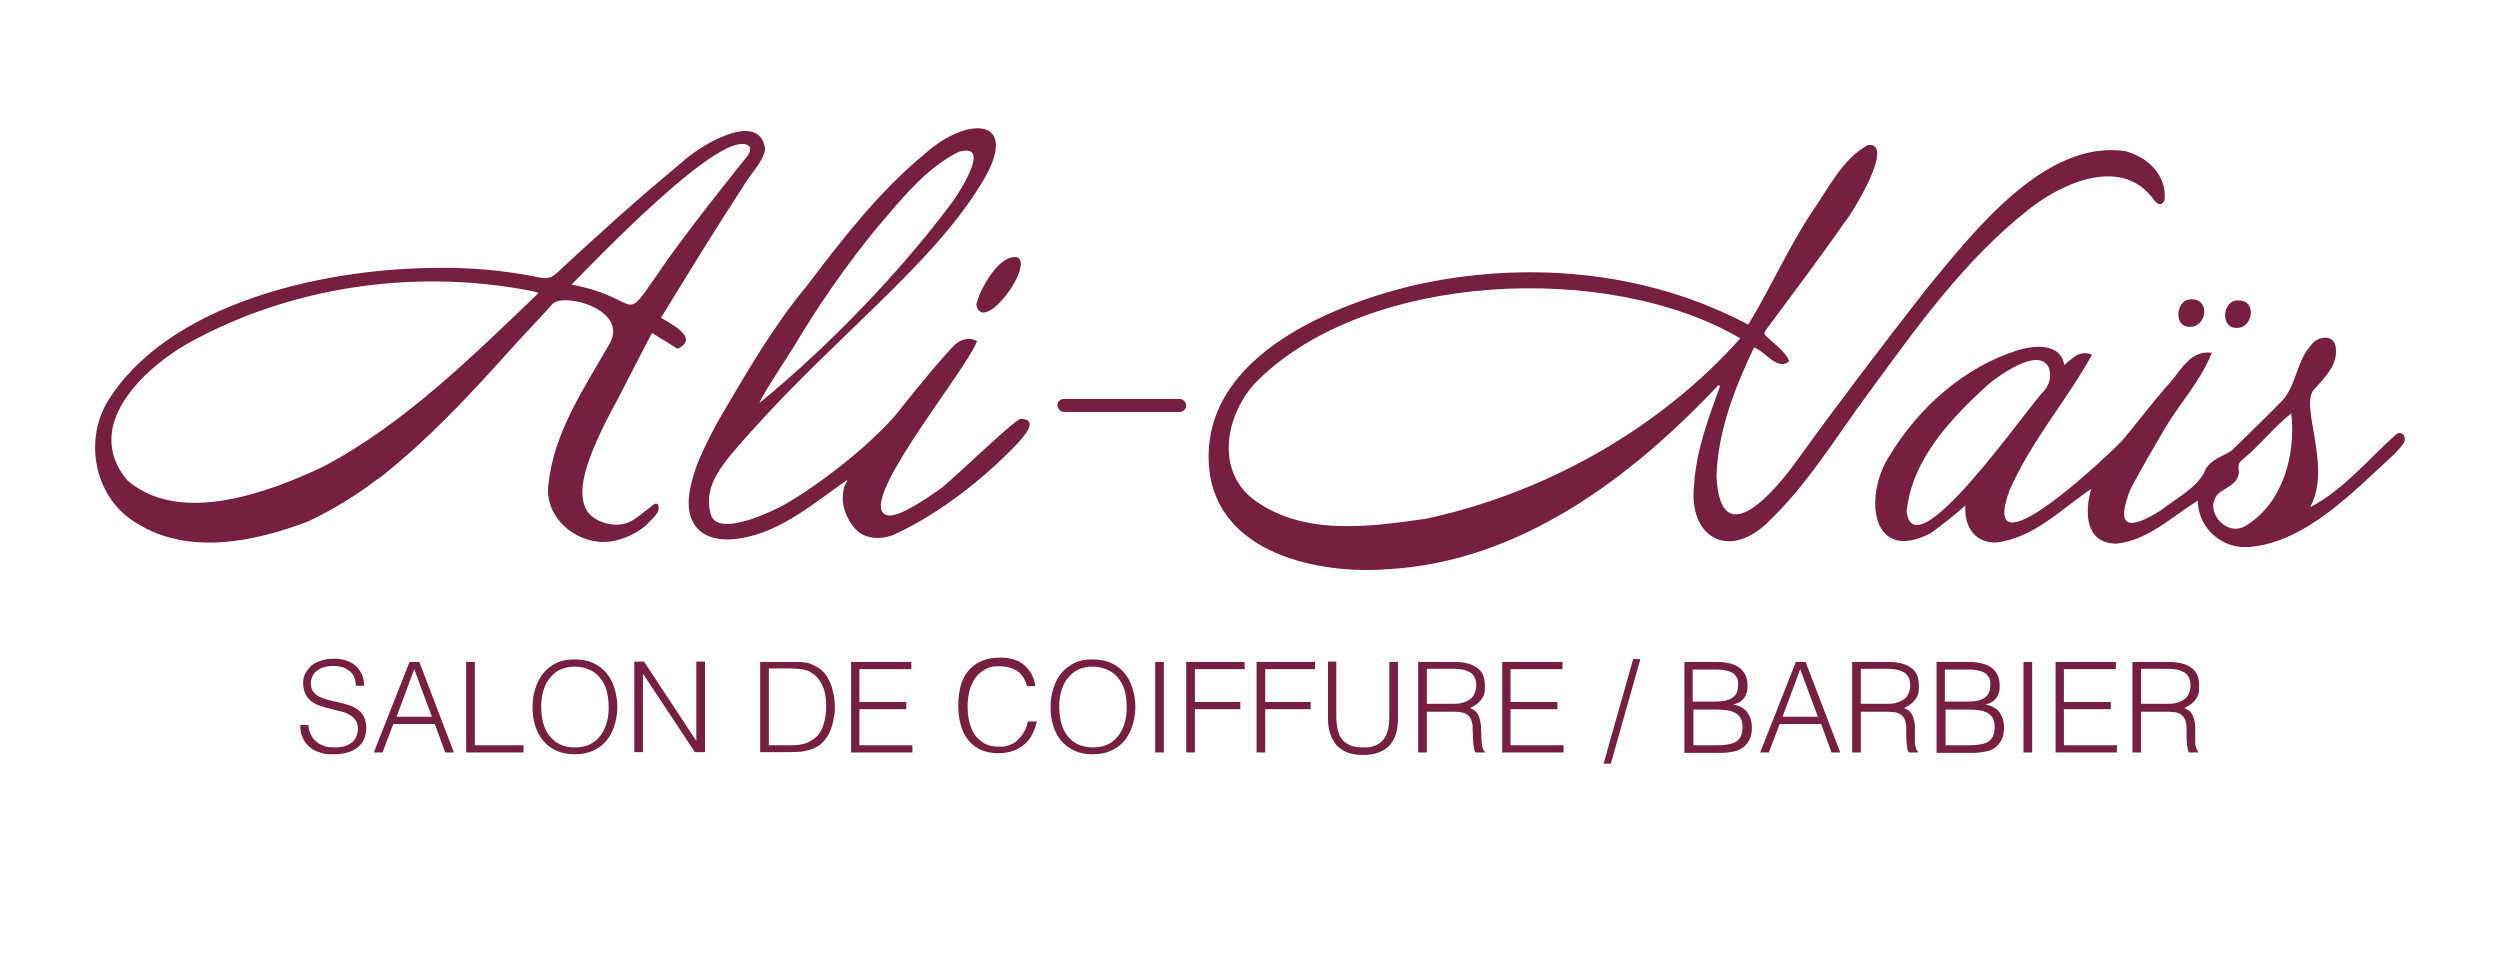
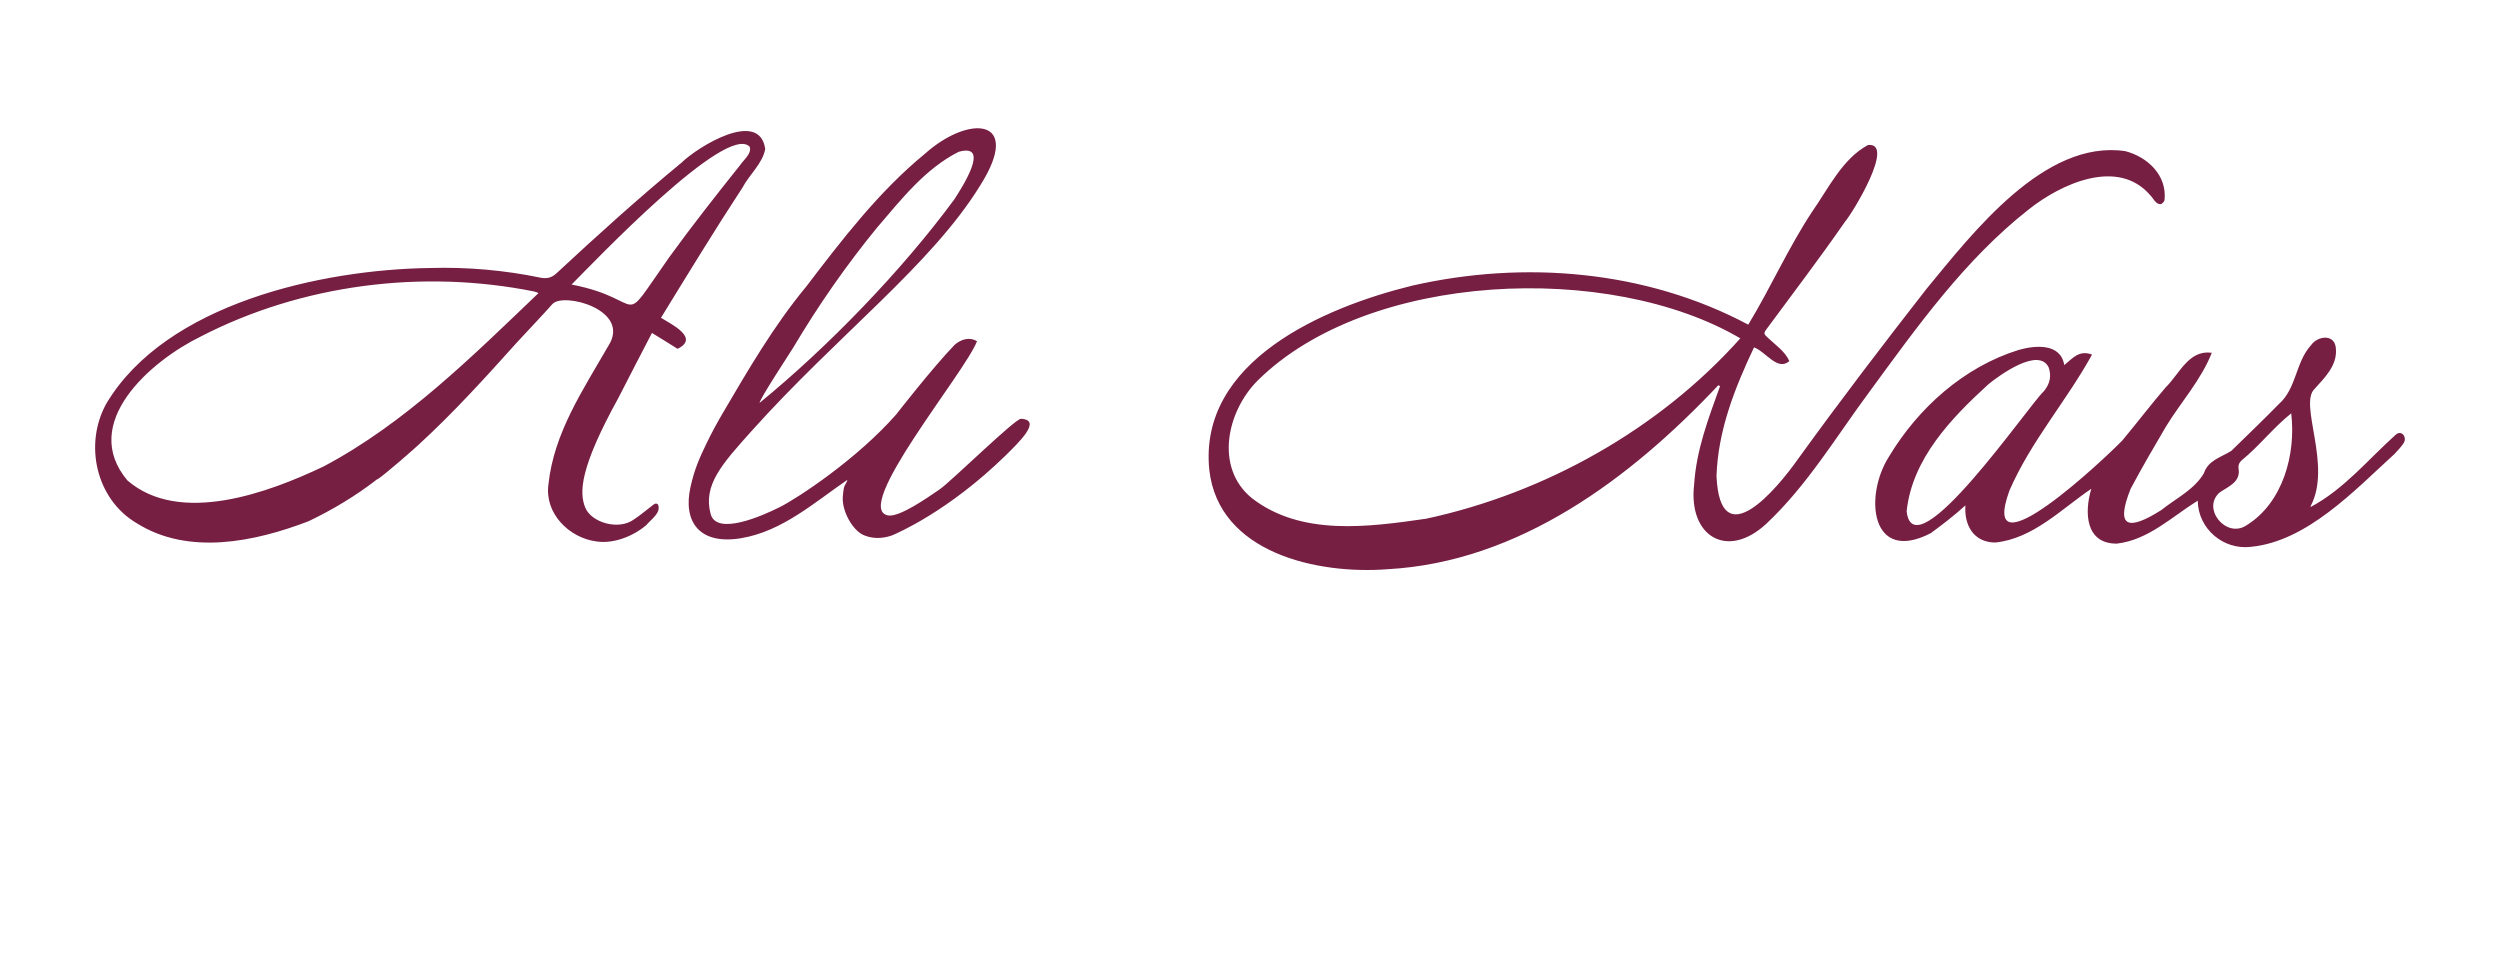
<svg xmlns="http://www.w3.org/2000/svg" id="Calque_2" viewBox="0 0 693.02 264.04" width="694" height="265">
  <defs>
    <style>.cls-2{fill:#771e43}</style>
  </defs>
  <g id="Calque_1-2" data-name="Calque_1">
    <g id="Calque_1-3" data-name="Calque_1">
      <path d="M476.33 106.5c-24.3 25.8-55.2 49-91.7 51-19.5 1.5-46.8-4.5-49.4-27.5-3.1-30.2 31.8-45.1 56.2-51.1 31.1-7.1 64.8-4.3 93.2 10.8 6.2-10.2 11.1-21.3 17.7-31.3 4.5-6.4 8.4-14.7 15.5-18.5 7.7-.8-4.3 18.9-6.4 21.3-7 10.1-14.4 19.8-21.7 29.7-.9 1.2-.8 1.4.3 2.4 2.2 2.1 4.7 3.7 6 6.5-3.3 2.9-6.5-2.6-9.8-3.8-5.4 11.4-10 23.1-10.4 35.7 1 22.3 16.6 3.8 22.7-4.9 11.5-15.9 23.4-31.5 35.5-47 12.8-15.5 32.7-41.5 55.1-38.2 6.2 1.6 11.6 6.7 10.9 13.5 0 .4-.6 1.1-1.1 1.2-1.3.1-2-1.6-2.8-2.4-9-10.6-24.9-3.2-33.8 3.9-17.7 13.9-30.9 32.5-44.1 50.5-9.2 12.4-17.2 25.9-28.6 36.6-10.9 10.1-21.7 3.4-20-10.9.6-9.6 4-18.4 7.2-27.3-.2 0-.3-.1-.5-.2Zm6.1-13c-36.2-21.3-103.2-18.6-133.8 11.7-8.5 8.5-12 24.1-1.6 32.6 13.7 10.6 32.3 8 48.3 5.7 33-7.1 64.6-24.8 87.1-50ZM104.63 132.5c-5.9 4.6-12.4 8.5-19.1 11.7-14.9 5.7-33.3 9.6-47.7.5-11.3-6.7-14.6-22-8.3-33.2 16.5-27.6 59.6-37.1 89.7-37.5 10.3-.3 20.6.6 30.7 2.7 1.7.3 3 0 4.3-1.2 11.3-10.5 22.8-20.9 34.7-30.7 4.5-4.4 21.6-15 23.2-3.8-.7 4-4.4 7.1-6.3 10.7-7.8 11.9-15.1 23.9-22.6 36.1 2.9 1.8 10.8 5.6 4.6 8.6-2.2-1.4-4.5-2.8-7.1-4.4-3.1 6-6.2 11.9-9.3 18-10.7 19.4-10.9 26.2-9.2 30.4s9.3 6.4 13.5 3.3c1.7-1.1 3.3-2.5 4.9-3.7.5-.4 1.2-1.1 1.8-.4.9 2.3-2 4.1-3.3 5.7-3.8 3.2-9.2 5.2-13.8 4.5-7.6-1-14.4-7.8-13.3-15.8 1.5-14.3 9.6-26.2 16.6-38.4 6.5-10-12.5-15-15.5-11.6-3.2 3.6-6.5 7-9.8 10.6-8.8 9.8-17.6 19.5-27.3 28.4-.6.6-9 8-11.4 9.6v-.1Zm44.6-51.5c0-.2-.7-.3-1.2-.5-30.9-6.2-64.3-2-92.4 12.5-13.9 6.8-33.7 24-20.3 39.9 14.5 12.5 39.1 3.4 54.4-3.9 22.5-11.9 41.3-30.6 59.5-48Zm9.3-2.4c21.5 4.2 12.4 13.1 27-7.6 6.3-8.7 13-17.2 19.7-25.6 1-1.5 3.2-3.1 2.6-5-6.4-6.8-43.2 32-49.4 38.2h.1ZM640.43 140.3c9.3-4.9 16-13.2 23.7-20.1 1.6-1.4 3.2.7 2.2 2.3-.7 1.1-1.6 2-2.5 3-11.1 10.1-24.3 24.3-39.9 25.8-7.6.9-14.6-5-14.7-12.8-7.1 4.4-13.7 10.9-22.4 11.9-8.7.1-9.1-8.6-7.1-15.2-8.3 5.6-16.1 13.8-26.6 14.9-6 0-8.7-4.8-8.3-10.3-3.2 2.9-6.2 5.2-9.6 7.7-16.6 8.6-18.6-10.2-11.6-21.2 8.1-13.5 20.8-24.9 36-29.6 4.6-1.3 11.6-1.9 12.6 4.2 2.2-1.7 4-4.3 7.7-2.9-7.1 12.9-17 24.1-22.9 37.7-8.9 24.5 26.8-9.2 31.3-13.9 4-4.8 7.9-9.9 12-14.7 3.9-3.8 6.4-10.5 12.8-9.6-3 7.6-8.6 13.7-12.8 20.6-3.3 5.6-6.6 11.3-9.7 17.1-4.4 11-.5 11.6 8.5 5.9 4-3.2 9.2-5.7 11.8-10.2 1.2-3.6 4.7-4.4 7.6-6.2 4.4-4.3 8.9-8.6 13.2-13 4.9-4.3 4.6-11.6 8.9-16.3 1.9-2.7 6.7-3.2 6.9 1 .4 4.6-3.1 8-5.9 11.1-4.5 4.2 4.9 21.2-1.1 32.5v.3h-.1Zm-111.9 1.1c1.9 17.4 34-29.6 38.1-33.3 1.6-2 2.1-4.1 1.3-6.5-2.7-5.8-13.5 2-16.7 4.6-10.3 9.4-21.2 20.7-22.7 35.3v-.1Zm106.6-27.1c-5 4-8.8 9-13.7 13-.7.6-1 1.3-.9 2.2.7 3.8-2.7 5-5.2 6.7-5.1 4.4 1.7 12.8 7.3 9.2 10.2-6.2 13.9-19.8 12.5-31.2v.1ZM264.63 95.3c1.7-1.5 4.1-2.3 6.2-1-3.3 8.7-34.9 46.5-24.6 48.3 3.2.5 11.1-5.1 14.2-7.2s21-19.7 22.6-19.6c6.1.3-.9 6.8-4.3 10.2-15.9 15.5-30 21.5-31.4 22.1-1.7.6-4.6 1.3-7.8 0s-6.2-6.8-5.9-10.7.7-2.8 1.3-4.7c-9.2 6.3-18.1 14.3-29.5 16.2s-16.2-4.41-14.02-14.2c1.12-5.01 2.54-8.14 4.41-12.01 1.38-2.87 2.89-5.67 4.5-8.41 7.12-12.12 14.16-24.25 23.21-35.18 10-13.1 20.1-26.3 32.9-36.8 12.2-10.9 27.2-10 15.3 8.8-13.6 22.1-39.44 41.38-63.4 68.1-8.31 9.27-13.44 14.98-11.35 22.95 1.61 6.15 14.15.65 19.15-1.85s21.4-13.3 32.3-25.7c0 0 10.1-13 16.2-19.3Zm-54.2 16.2c19.2-15.7 39.5-36.7 54.1-56.5 2-3.1 10.3-15.8 1.2-13.2-9.3 4.7-15.9 13.2-22.6 21-8.6 10.5-16.3 21.6-23.2 33.2-.9 1.5-9.5 14.5-9.4 15.5h-.1Z" class="cls-2" />
-       <path d="M270.63 84.1c1-4.2 6.5-14.4 11.6-13 4.1 2.9-9.9 21.6-11.6 13ZM607.63 82.7c5.2 0 4 7.8-.6 7.6-4.7.2-3.9-8 .6-7.6ZM619.73 90.6c-4.4-.2-3.6-8.1 1-7.6 5 .1 3.8 8-1 7.6ZM85.53 200.8c0 1.1.3 2.1.8 2.8.4.8.9 1.4 1.6 1.9.6.5 1.4.8 2.2 1.1.8.2 1.7.3 2.7.3s2.1-.1 2.9-.4c.8-.3 1.5-.7 2-1.1.5-.5.9-1 1.1-1.7.2-.6.4-1.3.4-2s-.2-1.8-.7-2.4-1-1.1-1.7-1.5-1.5-.7-2.4-.9c-.9-.2-1.9-.5-2.8-.7-1-.2-1.9-.5-2.8-.8s-1.7-.7-2.4-1.2-1.3-1.2-1.7-2-.7-1.8-.7-3.1.2-1.7.5-2.5c.4-.8.9-1.5 1.6-2.2s1.6-1.1 2.7-1.5c1.1-.4 2.3-.6 3.7-.6s2.7.2 3.7.6c1.1.4 1.9.9 2.6 1.6.7.7 1.2 1.5 1.6 2.4.3.9.5 1.9.5 2.9h-2.3c0-1-.2-1.8-.5-2.5s-.8-1.3-1.4-1.7c-.6-.4-1.2-.8-2-1-.7-.2-1.5-.3-2.3-.3-1.2 0-2.2.2-3.1.5-.8.3-1.5.8-2 1.3s-.8 1.1-1 1.8c-.2.7-.2 1.3-.1 2 .1.8.5 1.5 1 2s1.1.9 1.9 1.2c.7.3 1.6.6 2.5.8l2.7.6c.9.2 1.8.5 2.7.8s1.6.7 2.3 1.2 1.2 1.2 1.6 2c.4.8.6 1.8.6 3 0 2.3-.8 4.1-2.4 5.4-1.6 1.3-3.9 1.9-6.8 1.9s-2.5-.2-3.6-.5-2.1-.8-2.9-1.5c-.8-.7-1.4-1.5-1.9-2.5s-.7-2.2-.7-3.6h2.3v.1ZM103.63 208.3l9.9-25.1h2.7l9.6 25.1h-2.4l-2.9-7.9h-11.5l-3 7.9h-2.4Zm6.2-9.9h9.9l-4.9-13.2-4.9 13.2h-.1ZM129.23 208.3v-25.1h2.4v23.1h13.5v2h-15.9ZM147.63 195.7c0-1.8.2-3.6.8-5.2.5-1.6 1.2-3 2.2-4.2s2.2-2.1 3.6-2.8c1.4-.7 3.1-1 5-1s3.7.3 5.2 1 2.7 1.6 3.7 2.8 1.7 2.6 2.2 4.2.8 3.3.8 5.2-.3 3.5-.8 5.1-1.2 3-2.2 4.2-2.2 2.1-3.7 2.8c-1.5.7-3.2 1-5.1 1s-3.6-.3-5.1-1-2.7-1.6-3.7-2.8-1.7-2.6-2.2-4.2-.7-3.3-.7-5.1Zm11.8 11.2c1.6 0 3-.3 4.2-.9s2.1-1.4 2.9-2.5c.8-1 1.3-2.2 1.7-3.6.4-1.3.5-2.8.5-4.2s-.2-3.3-.6-4.7c-.4-1.4-1.1-2.6-1.9-3.5-.8-1-1.8-1.7-3-2.2s-2.5-.8-3.9-.8-3 .3-4.2.9-2.1 1.5-2.9 2.5c-.8 1-1.3 2.2-1.7 3.6s-.5 2.8-.5 4.2.2 2.9.5 4.3c.4 1.4.9 2.5 1.7 3.6.8 1 1.7 1.8 2.9 2.4s2.6.9 4.2.9h.1ZM178.23 186.3v21.9h-2.4v-25.1h2.7l14.5 22v-22h2.4v25.1h-2.8l-14.5-21.9h.1ZM210.73 208.3v-25.1h10.7c.7 0 1.3.1 2 .2s1.3.3 1.9.6c.6.3 1.2.6 1.8 1 .8.6 1.5 1.3 2.1 2.2.5.9 1 1.8 1.3 2.8s.5 1.9.7 2.9c.1 1 .2 1.9.2 2.7s0 1.7-.2 2.5c-.1.9-.3 1.7-.5 2.5s-.5 1.6-.9 2.4-.9 1.5-1.4 2.1c-.6.7-1.2 1.2-1.9 1.6-.7.4-1.4.7-2.2.9-.8.2-1.5.4-2.4.5-.8 0-1.6.1-2.5.1h-8.7v.1Zm2.4-2h5.7c1.1 0 2.1 0 3-.2.9-.1 1.9-.4 2.9-1 .8-.4 1.5-1 2.1-1.7s1-1.5 1.3-2.4c.3-.8.5-1.7.7-2.7.1-.9.2-1.8.2-2.7s0-1.8-.2-2.8c-.1-.9-.3-1.8-.7-2.7-.3-.8-.8-1.6-1.3-2.3-.6-.7-1.3-1.3-2.2-1.8-.7-.4-1.6-.7-2.7-.8-1-.1-2.1-.2-3.1-.2h-5.7v21.3ZM235.93 208.3v-25.1h16.7v2h-14.4v9.1h13v2h-13v10h14.7v2h-17.1.1ZM284.83 190.4c-.5-2.1-1.4-3.7-2.7-4.6-1.3-.9-3.1-1.4-5.2-1.4s-2.8.3-3.9.9-2 1.4-2.7 2.4-1.2 2.2-1.6 3.5c-.3 1.3-.5 2.8-.5 4.2s.1 2.8.4 4.1c.3 1.4.8 2.6 1.4 3.6.7 1.1 1.6 1.9 2.7 2.6s2.6 1 4.3 1 2-.2 2.9-.5 1.7-.8 2.3-1.5c.7-.6 1.2-1.3 1.7-2.2.5-.8.8-1.8 1-2.8h2.5c-.3 1.2-.7 2.4-1.2 3.4-.5 1.1-1.2 2-2.1 2.8s-1.9 1.5-3.2 1.9c-1.2.5-2.7.7-4.4.7s-3.6-.4-5-1.1-2.5-1.7-3.4-2.9c-.9-1.2-1.5-2.6-1.9-4.2s-.6-3.3-.6-5.1.3-4.4.9-6.1 1.4-3 2.5-4.1 2.3-1.8 3.7-2.3c1.4-.5 3-.7 4.6-.7s2.5.2 3.6.5 2.1.8 2.9 1.5 1.5 1.5 2.1 2.5c.5 1 .9 2.1 1.1 3.4h-2.4l.2.5ZM291.23 195.7c0-1.8.2-3.6.8-5.2.5-1.6 1.2-3 2.2-4.2s2.2-2.1 3.6-2.8c1.4-.7 3.1-1 5-1s3.7.3 5.2 1 2.7 1.6 3.7 2.8 1.7 2.6 2.2 4.2.8 3.3.8 5.2-.3 3.5-.8 5.1-1.2 3-2.2 4.2-2.2 2.1-3.7 2.8c-1.5.7-3.2 1-5.1 1s-3.6-.3-5.1-1-2.7-1.6-3.7-2.8-1.7-2.6-2.2-4.2-.7-3.3-.7-5.1Zm11.8 11.2c1.6 0 3-.3 4.2-.9s2.1-1.4 2.9-2.5c.8-1 1.3-2.2 1.7-3.6.4-1.3.5-2.8.5-4.2s-.2-3.3-.6-4.7c-.4-1.4-1.1-2.6-1.9-3.5-.8-1-1.8-1.7-3-2.2s-2.5-.8-3.9-.8-3 .3-4.2.9-2.1 1.5-2.9 2.5-1.3 2.2-1.7 3.6c-.4 1.4-.5 2.8-.5 4.2s.2 2.9.5 4.3c.4 1.4.9 2.5 1.7 3.6.8 1 1.7 1.8 2.9 2.4s2.6.9 4.2.9h.1ZM320.23 208.3v-25.1h2.4v25.1h-2.4ZM328.83 208.3v-25.1h16.2v2h-13.8v9.1h12.6v2h-12.6v12h-2.4ZM348.33 208.3v-25.1h16.2v2h-13.8v9.1h12.6v2h-12.6v12h-2.4ZM368.03 183.1h2.4v15c0 3.1.6 5.4 1.7 6.7s3 2.1 5.6 2.1 2.5-.2 3.4-.5 1.7-.9 2.3-1.6c.6-.7 1-1.6 1.3-2.7s.4-2.4.4-3.9v-15h2.4v15.7c0 3.3-.8 5.8-2.4 7.5s-4.1 2.6-7.3 2.6-5.7-.9-7.3-2.7c-1.6-1.8-2.4-4.3-2.4-7.5v-15.7h-.1ZM395.53 196.9v11.4h-2.4v-25.1h9.9c2.8 0 4.9.5 6.4 1.6 1.5 1 2.2 2.7 2.2 5s-.3 2.8-1 3.8c-.6.9-1.7 1.7-3.1 2.4.7.3 1.3.6 1.7 1.1.4.5.7 1 .9 1.7.2.6.3 1.3.4 2 0 .7 0 1.4.1 2 0 1 0 1.7.1 2.4 0 .6.1 1.1.2 1.5 0 .4.2.7.3.9.1.2.3.4.4.5v.2h-2.6c-.3-.4-.4-1-.5-1.7s-.2-1.5-.2-2.3-.1-1.6-.1-2.4 0-1.4-.2-1.9c-.1-.7-.4-1.2-.7-1.6s-.7-.7-1.1-.9c-.4-.2-.9-.3-1.5-.4-.5 0-1.1-.1-1.7-.1h-7.5v-.1Zm7.4-2.1c.9 0 1.7 0 2.5-.3.8-.2 1.4-.5 2-.9s1-.9 1.3-1.6c.3-.6.5-1.4.5-2.3s-.2-1.7-.5-2.3c-.3-.6-.8-1.1-1.4-1.4s-1.2-.6-2-.7-1.5-.2-2.3-.2h-7.5v9.7h7.4ZM416.43 208.3v-25.1h16.7v2h-14.4v9.1h13v2h-13v10h14.7v2h-17.1.1ZM446.53 211.4h-2l8.2-29h2l-8.2 29ZM466.93 208.3v-25.1h9.1c1.5 0 2.7.2 3.8.5s1.9.7 2.6 1.3c.7.6 1.1 1.2 1.5 2 .3.8.5 1.6.5 2.6s0 1.6-.3 2.3c-.2.6-.5 1.2-.9 1.6s-.8.8-1.3 1-1 .4-1.5.5c1.7.3 3 1 3.9 2.1.8 1.1 1.3 2.5 1.3 4.2s-.2 2.4-.6 3.3c-.4.9-1 1.6-1.7 2.2s-1.6 1-2.6 1.2-2.1.4-3.3.4h-10.5v-.1Zm2.4-14.1h6c1.2 0 2.3-.1 3.1-.3.8-.2 1.5-.5 2-.9s.9-.9 1.1-1.5c.2-.6.3-1.3.3-2s0-1.5-.4-2c-.3-.5-.7-1-1.2-1.3-.6-.3-1.3-.6-2.2-.7-.9-.2-2-.2-3.3-.2h-5.5v9.1-.2h.1Zm0 12.1h6c1.3 0 2.4 0 3.4-.2 1-.1 1.8-.4 2.4-.7.6-.4 1.1-.9 1.4-1.5.3-.7.5-1.5.5-2.6s-.2-1.9-.5-2.5-.9-1.1-1.5-1.5c-.7-.3-1.4-.6-2.3-.7s-1.9-.2-3-.2h-6.3v10h-.1v-.1ZM487.93 208.3l9.9-25.1h2.7l9.6 25.1h-2.4l-2.9-7.9h-11.5l-3 7.9h-2.4Zm6.2-9.9h9.8l-4.9-13.2-4.9 13.2ZM515.83 196.9v11.4h-2.4v-25.1h9.9c2.8 0 4.9.5 6.4 1.6 1.5 1 2.2 2.7 2.2 5s-.3 2.8-1 3.8c-.6.9-1.7 1.7-3.1 2.4.7.3 1.3.6 1.7 1.1s.7 1 .9 1.7c.2.6.3 1.3.4 2v4.4c0 .6 0 1.1.2 1.5 0 .4.2.7.3.9 0 .2.3.4.4.5v.2h-2.6c-.3-.4-.4-1-.5-1.7s-.2-1.5-.2-2.3v-2.4c0-.8 0-1.4-.2-1.9 0-.7-.4-1.2-.7-1.6s-.7-.7-1.1-.9-.9-.3-1.5-.4c-.5 0-1.1-.1-1.7-.1h-7.5l.1-.1Zm7.4-2.1c.9 0 1.7 0 2.5-.3.8-.2 1.4-.5 2-.9s1-.9 1.3-1.6c.3-.6.5-1.4.5-2.3s-.2-1.7-.5-2.3c-.3-.6-.8-1.1-1.4-1.4-.6-.3-1.2-.6-2-.7s-1.5-.2-2.3-.2h-7.5v9.7h7.4ZM536.83 208.3v-25.1h9.1c1.5 0 2.7.2 3.8.5s1.9.7 2.6 1.3c.7.6 1.1 1.2 1.5 2 .3.8.5 1.6.5 2.6s0 1.6-.3 2.3c-.2.6-.5 1.2-.9 1.6s-.8.8-1.3 1-1 .4-1.5.5c1.7.3 3 1 3.9 2.1.8 1.1 1.3 2.5 1.3 4.2s-.2 2.4-.6 3.3c-.4.9-1 1.6-1.7 2.2s-1.6 1-2.6 1.2-2.1.4-3.3.4h-10.5v-.1Zm2.4-14.1h6c1.2 0 2.3-.1 3.1-.3.8-.2 1.5-.5 2-.9s.9-.9 1.1-1.5c.2-.6.3-1.3.3-2s0-1.5-.4-2c-.3-.5-.7-1-1.2-1.3-.6-.3-1.3-.6-2.2-.7-.9-.2-2-.2-3.3-.2h-5.5v9.1-.2h.1Zm0 12.1h6c1.3 0 2.4 0 3.4-.2 1-.1 1.8-.4 2.4-.7.6-.4 1.1-.9 1.4-1.5.3-.7.5-1.5.5-2.6s-.2-1.9-.5-2.5-.9-1.1-1.5-1.5c-.7-.3-1.4-.6-2.3-.7s-1.9-.2-3-.2h-6.3v10h-.1v-.1ZM560.93 208.3v-25.1h2.4v25.1h-2.4ZM569.83 208.3v-25.1h16.7v2h-14.4v9.1h13v2h-13v10h14.7v2h-17.1.1ZM593.53 196.9v11.4h-2.4v-25.1h9.9c2.8 0 4.9.5 6.4 1.6 1.5 1 2.2 2.7 2.2 5s-.3 2.8-1 3.8c-.6.9-1.7 1.7-3.1 2.4.7.3 1.3.6 1.7 1.1s.7 1 .9 1.7c.2.6.3 1.3.4 2v4.4c0 .6 0 1.1.2 1.5 0 .4.2.7.3.9 0 .2.3.4.4.5v.2h-2.6c-.3-.4-.4-1-.5-1.7s-.2-1.5-.2-2.3v-2.4c0-.8 0-1.4-.2-1.9 0-.7-.4-1.2-.7-1.6s-.7-.7-1.1-.9-.9-.3-1.5-.4c-.5 0-1.1-.1-1.7-.1h-7.5l.1-.1Zm7.4-2.1c.9 0 1.7 0 2.5-.3.8-.2 1.4-.5 2-.9s1-.9 1.3-1.6c.3-.6.5-1.4.5-2.3s-.2-1.7-.5-2.3c-.3-.6-.8-1.1-1.4-1.4-.6-.3-1.2-.6-2-.7s-1.5-.2-2.3-.2h-7.5v9.7h7.4Z" class="cls-2" />
-       <rect width="35.7" height="3.6" x="293.13" y="110.3" class="cls-2" rx="1.8" ry="1.8" />
    </g>
    <path d="M0 0h693.02v264.04H0z" style="fill:none" />
  </g>
</svg>